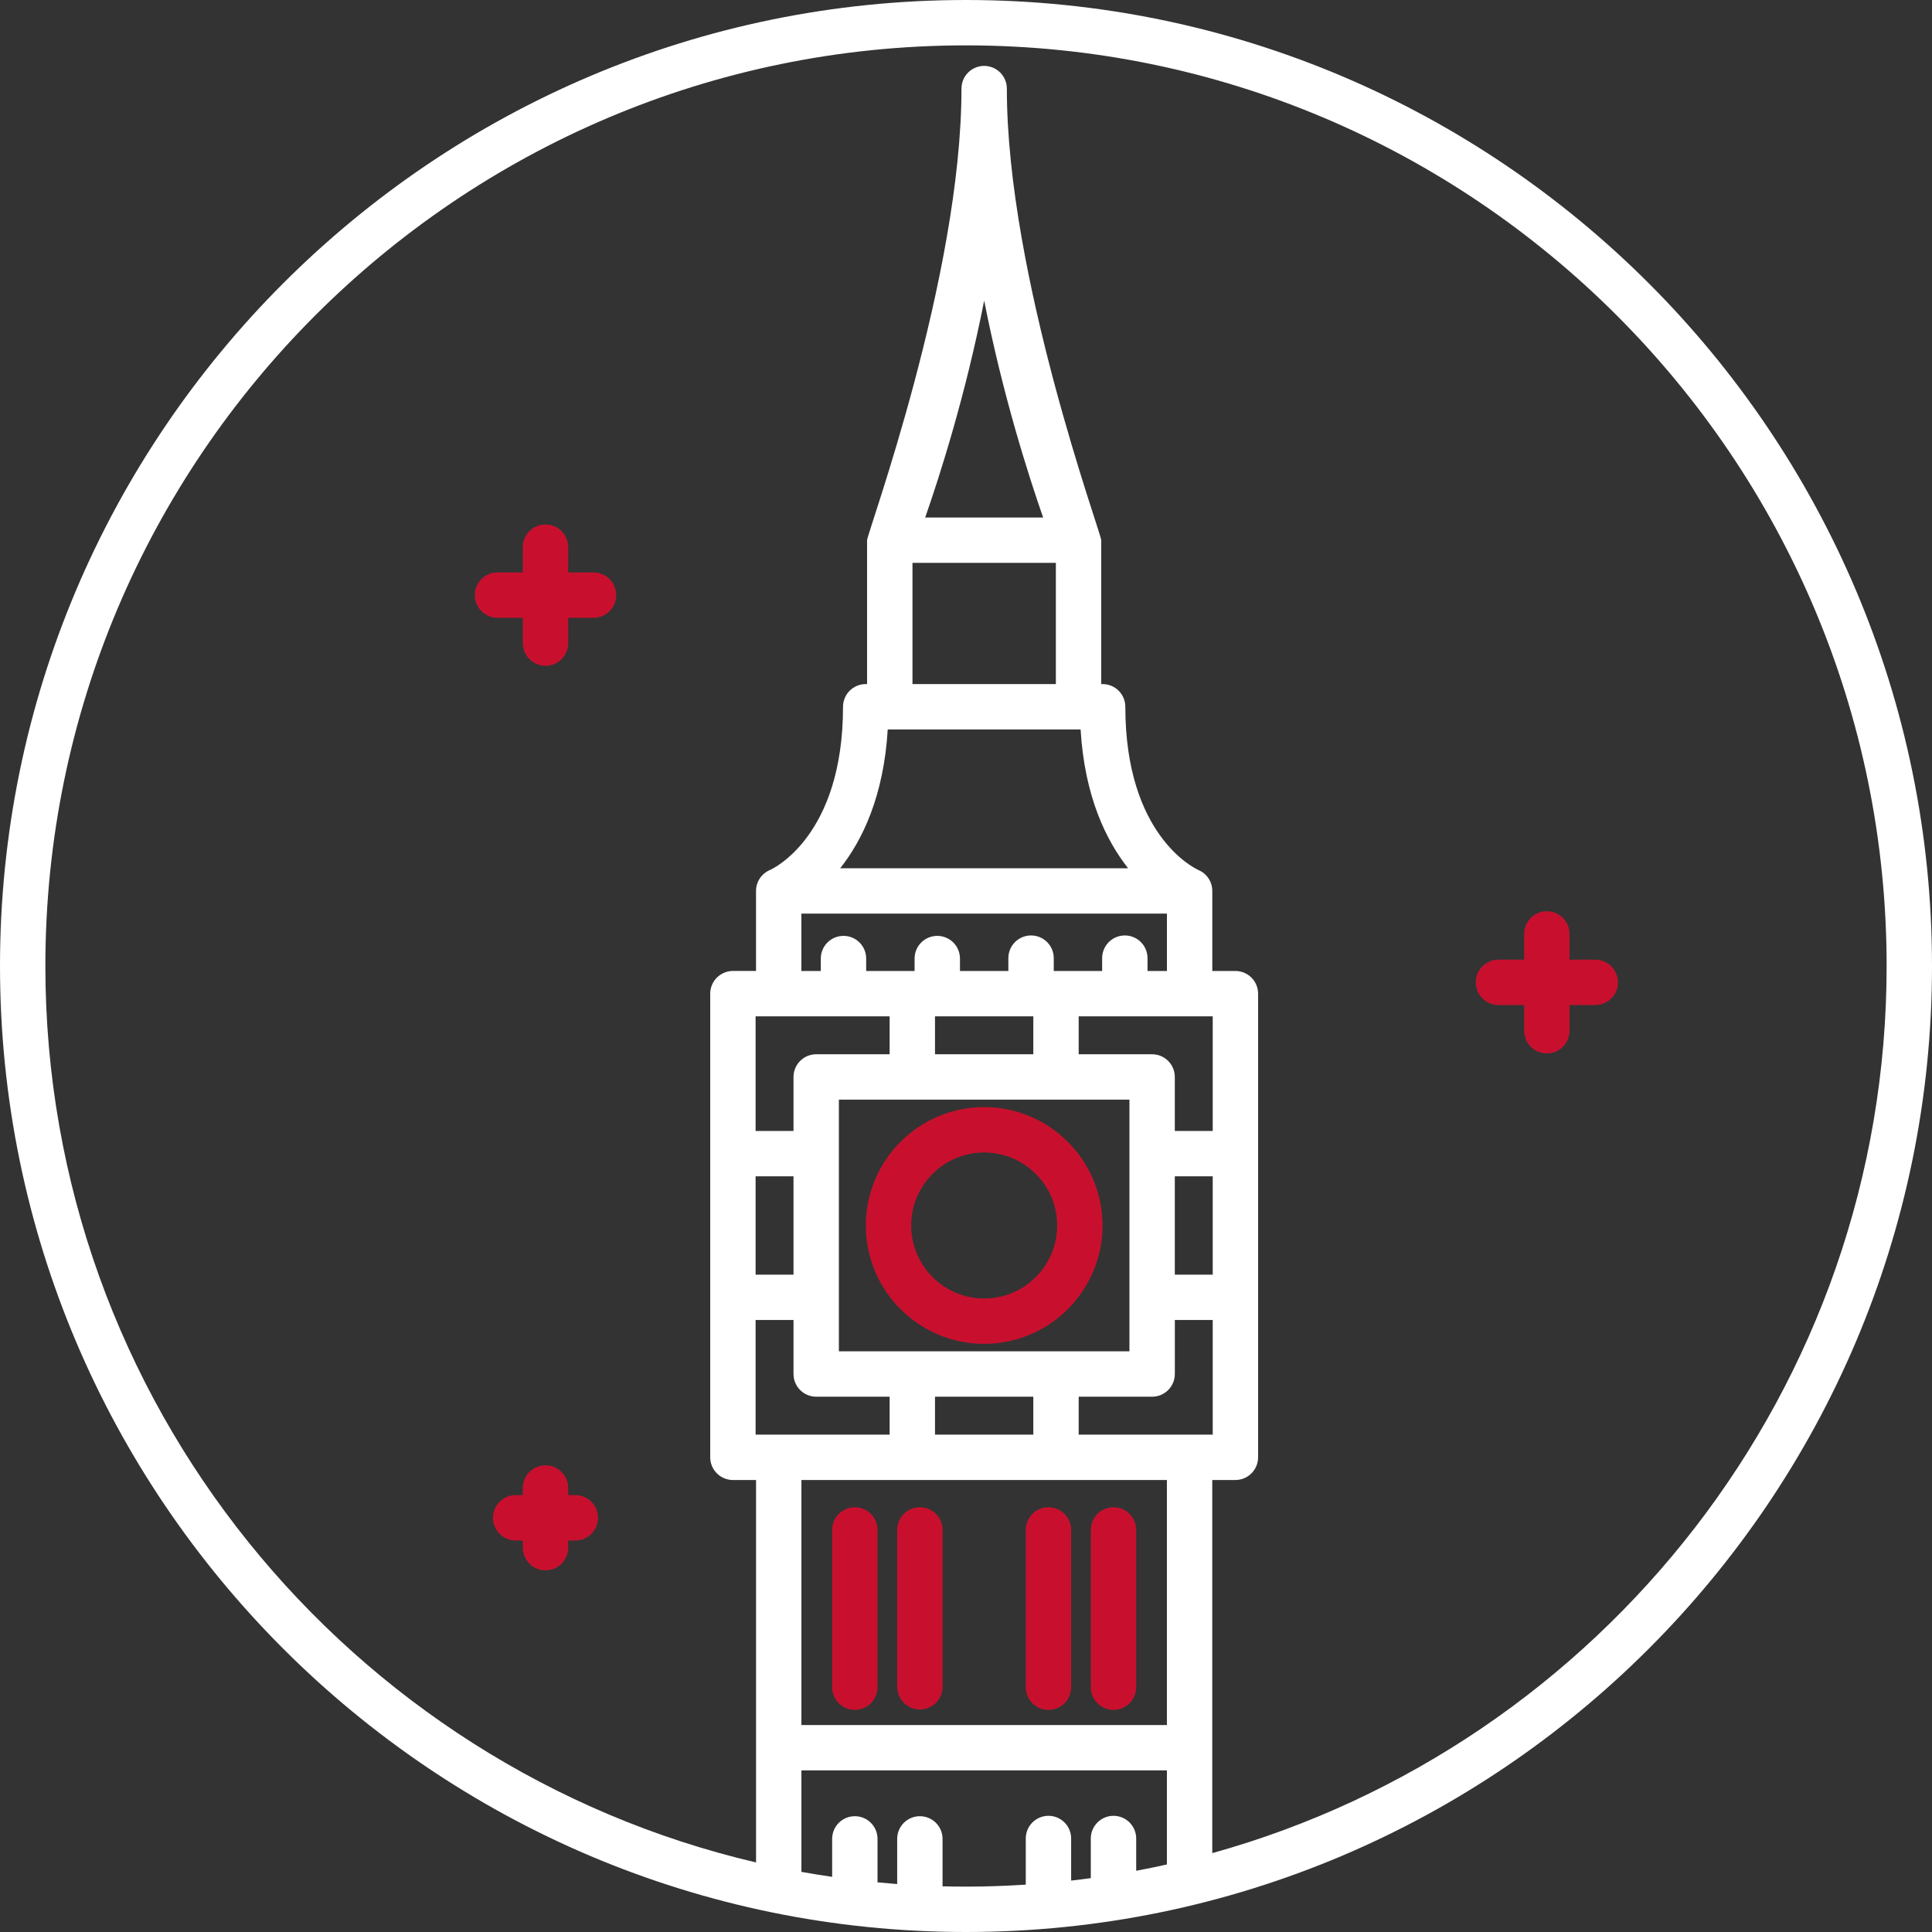
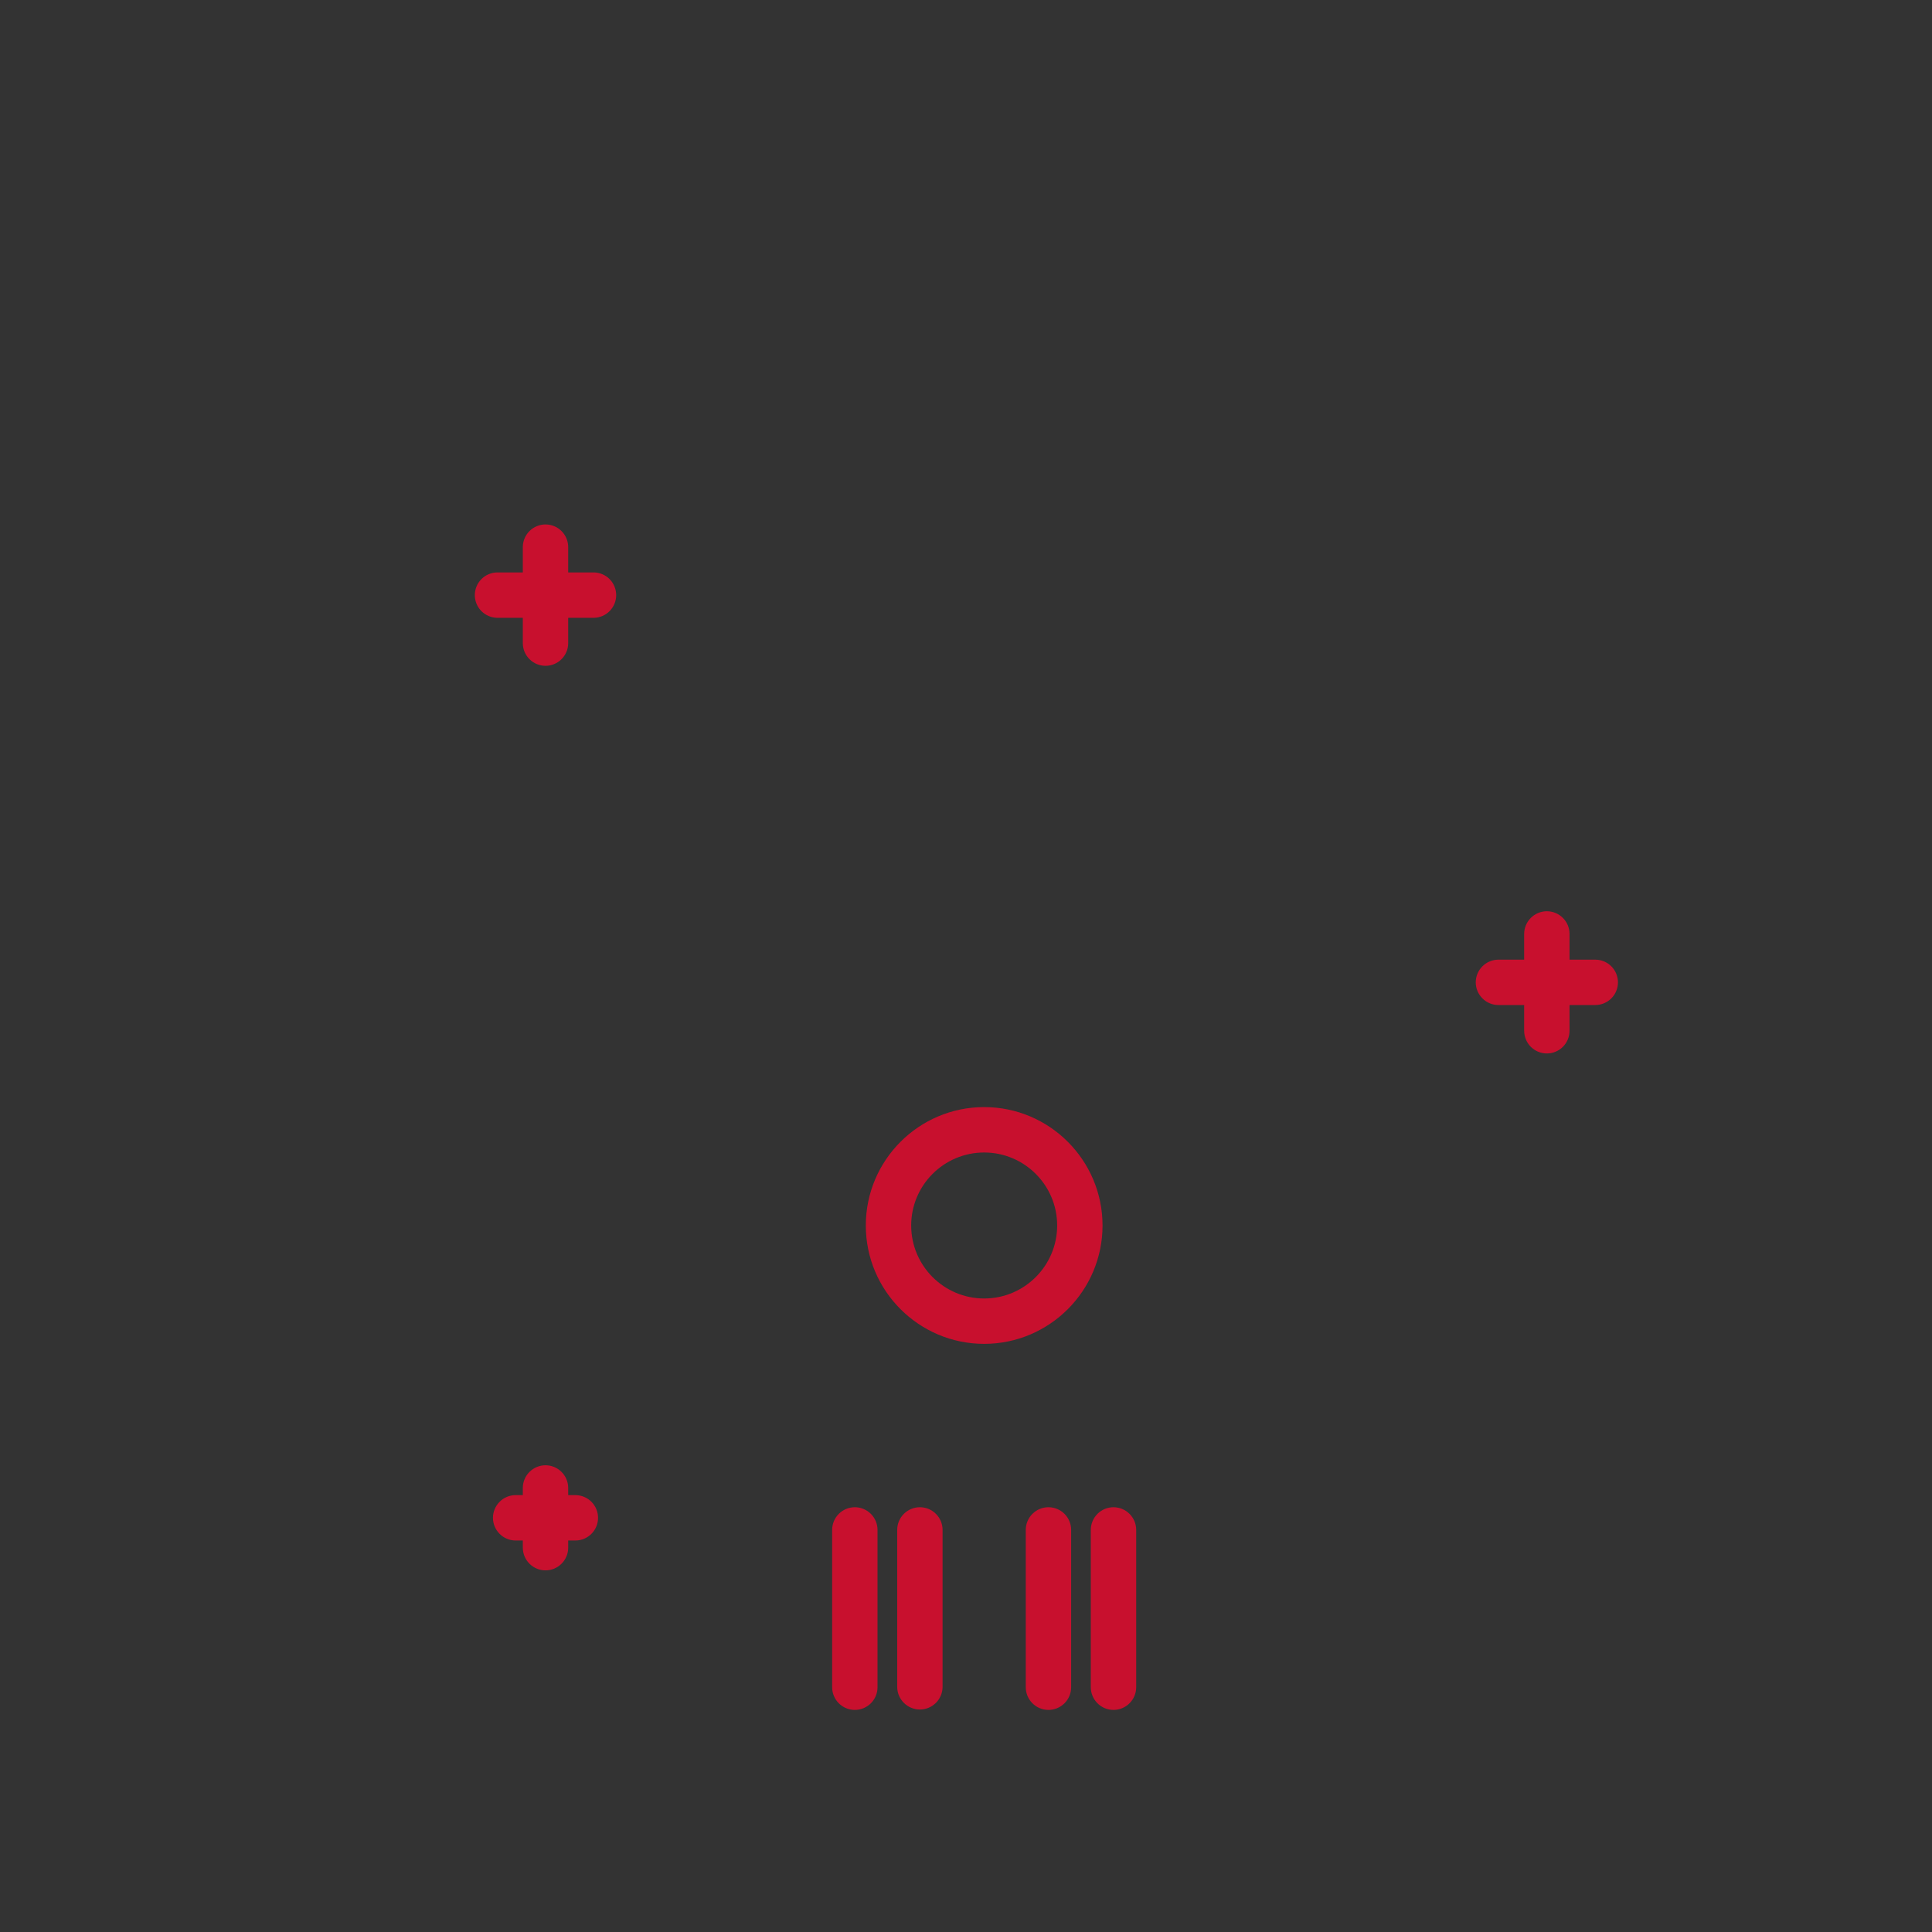
<svg xmlns="http://www.w3.org/2000/svg" width="64" height="64" viewBox="0 0 64 64" fill="none">
  <rect x="0" y="0" width="64" height="64" fill="#333333" stroke="none" />
  <g clip-path="url(#clip0_72_420)">
-     <path d="M32 0C14.355 0 0 14.355 0 32C0 49.645 14.355 64 32 64C49.645 64 64 49.645 64 32C64 14.355 49.645 0 32 0ZM34.977 18.646V22.661H30.227V18.646H34.977ZM30.648 17.143C31.133 15.755 31.983 13.098 32.602 9.959C33.22 13.098 34.071 15.754 34.555 17.143H30.648ZM35.729 24.164H35.796C35.929 26.381 36.639 27.836 37.37 28.762H27.833C28.564 27.836 29.275 26.381 29.407 24.164H35.729ZM38.656 30.265V32.165H38.013V31.74C38.013 31.54 37.934 31.349 37.793 31.208C37.652 31.067 37.461 30.988 37.262 30.988C37.062 30.988 36.871 31.067 36.73 31.208C36.589 31.349 36.51 31.54 36.51 31.74V32.165H34.907V31.74C34.907 31.54 34.827 31.349 34.687 31.208C34.545 31.067 34.354 30.988 34.155 30.988C33.956 30.988 33.764 31.067 33.623 31.208C33.483 31.349 33.403 31.54 33.403 31.74V32.165H31.8V31.74C31.796 31.543 31.716 31.355 31.575 31.217C31.434 31.079 31.245 31.002 31.048 31.002C30.851 31.002 30.662 31.079 30.522 31.217C30.381 31.355 30.3 31.543 30.297 31.74V32.165H28.693V31.74C28.69 31.543 28.609 31.355 28.468 31.217C28.328 31.079 28.139 31.002 27.942 31.002C27.745 31.002 27.555 31.079 27.415 31.217C27.274 31.355 27.194 31.543 27.19 31.74V32.165H26.547V30.265H38.656ZM27.789 44.764V36.427H37.414V44.764H27.789ZM34.23 46.268V47.523H30.973V46.268H34.23ZM30.973 34.924V33.668H34.23V34.924H30.973ZM35.733 46.268H38.166C38.365 46.268 38.556 46.188 38.697 46.047C38.838 45.907 38.918 45.715 38.918 45.516V43.727H40.173V47.523H35.733V46.268ZM38.917 42.224V38.967H40.173V42.224H38.917ZM38.917 37.464V35.675C38.917 35.476 38.838 35.285 38.697 35.144C38.556 35.003 38.365 34.924 38.166 34.924H35.733V33.668H40.173V37.464L38.917 37.464ZM29.47 33.668V34.924H27.038C26.838 34.924 26.647 35.003 26.506 35.144C26.365 35.285 26.286 35.476 26.286 35.675V37.464H25.03V33.668H29.47ZM26.286 38.967V42.224H25.03V38.967H26.286ZM26.286 43.727V45.516C26.286 45.715 26.365 45.907 26.506 46.047C26.647 46.188 26.838 46.268 27.038 46.268H29.47V47.523H25.03V43.727H26.286ZM26.548 49.027H38.655V57.144H26.548V49.027ZM38.655 61.763C38.317 61.839 37.978 61.908 37.638 61.972V60.902C37.638 60.703 37.558 60.512 37.417 60.371C37.276 60.23 37.085 60.151 36.886 60.151C36.687 60.151 36.495 60.23 36.355 60.371C36.214 60.512 36.134 60.703 36.134 60.902V62.215C35.918 62.245 35.701 62.272 35.483 62.297V60.902C35.483 60.703 35.404 60.512 35.263 60.371C35.122 60.23 34.931 60.151 34.732 60.151C34.532 60.151 34.341 60.23 34.2 60.371C34.059 60.512 33.98 60.703 33.98 60.902V62.431C33.325 62.473 32.665 62.497 32 62.497C31.74 62.497 31.482 62.493 31.223 62.487V60.902C31.22 60.705 31.139 60.517 30.998 60.379C30.858 60.241 30.669 60.164 30.472 60.164C30.275 60.164 30.086 60.241 29.945 60.379C29.805 60.517 29.724 60.705 29.72 60.902V62.412C29.503 62.395 29.286 62.376 29.069 62.355V60.902C29.066 60.705 28.985 60.517 28.844 60.379C28.704 60.241 28.515 60.164 28.318 60.164C28.121 60.164 27.931 60.241 27.791 60.379C27.65 60.517 27.57 60.705 27.566 60.902V62.173C27.226 62.124 26.887 62.069 26.548 62.008V58.647H38.655V61.763ZM40.158 61.387V49.027H40.925C41.124 49.027 41.315 48.948 41.456 48.807C41.597 48.666 41.676 48.474 41.676 48.275V32.916C41.676 32.717 41.597 32.526 41.456 32.385C41.315 32.244 41.124 32.165 40.925 32.165H40.159V29.513C40.159 29.366 40.116 29.222 40.035 29.1C39.954 28.977 39.839 28.88 39.703 28.823L39.702 28.822L39.699 28.82C39.563 28.759 37.278 27.664 37.278 23.413C37.278 23.213 37.198 23.022 37.057 22.881C36.916 22.74 36.725 22.661 36.526 22.661H36.48V17.895C36.48 17.669 33.353 9.165 33.353 2.934C33.353 2.735 33.274 2.544 33.133 2.403C32.992 2.262 32.801 2.183 32.602 2.183C32.402 2.183 32.211 2.262 32.07 2.403C31.929 2.544 31.85 2.735 31.85 2.934C31.85 9.165 28.723 17.669 28.723 17.895V22.661H28.678C28.478 22.661 28.287 22.741 28.146 22.881C28.005 23.022 27.926 23.213 27.926 23.413C27.926 27.7 25.599 28.779 25.508 28.819L25.508 28.819C25.371 28.876 25.254 28.972 25.171 29.096C25.088 29.22 25.044 29.365 25.044 29.513V32.164H24.279C24.079 32.164 23.888 32.244 23.747 32.385C23.606 32.526 23.527 32.717 23.527 32.916V48.275C23.527 48.474 23.606 48.666 23.747 48.806C23.888 48.947 24.079 49.027 24.279 49.027H25.045V61.696C11.569 58.541 1.503 46.424 1.503 32C1.503 15.184 15.184 1.503 32 1.503C48.816 1.503 62.497 15.184 62.497 32C62.497 45.991 53.026 57.81 40.158 61.387Z" fill="white" />
-     <path d="M32.602 36.674C30.44 36.674 28.681 38.434 28.681 40.596C28.681 42.758 30.439 44.517 32.602 44.517C34.764 44.517 36.523 42.758 36.523 40.596C36.523 38.434 34.764 36.674 32.602 36.674ZM32.602 43.014C31.268 43.014 30.184 41.929 30.184 40.596C30.184 39.262 31.268 38.178 32.602 38.178C33.935 38.178 35.02 39.262 35.02 40.596C35.02 41.929 33.935 43.014 32.602 43.014ZM28.318 49.929C28.118 49.929 27.927 50.008 27.786 50.149C27.645 50.29 27.566 50.481 27.566 50.68V55.892C27.566 56.091 27.645 56.282 27.786 56.423C27.927 56.564 28.118 56.643 28.318 56.643C28.517 56.643 28.708 56.564 28.849 56.423C28.99 56.282 29.069 56.091 29.069 55.892V50.68C29.069 50.582 29.05 50.484 29.012 50.393C28.974 50.301 28.919 50.219 28.849 50.149C28.779 50.079 28.697 50.024 28.605 49.986C28.514 49.948 28.416 49.929 28.318 49.929ZM30.472 49.929C30.273 49.929 30.082 50.008 29.941 50.149C29.8 50.29 29.721 50.481 29.721 50.68V55.892C29.724 56.088 29.805 56.276 29.946 56.414C30.086 56.552 30.275 56.63 30.472 56.63C30.669 56.63 30.858 56.552 30.999 56.414C31.14 56.276 31.22 56.088 31.224 55.892V50.68C31.224 50.481 31.145 50.29 31.004 50.149C30.863 50.008 30.672 49.929 30.472 49.929ZM34.731 49.929C34.532 49.929 34.341 50.008 34.2 50.149C34.059 50.29 33.98 50.481 33.98 50.68V55.892C33.98 56.091 34.059 56.282 34.2 56.423C34.341 56.564 34.532 56.643 34.731 56.643C34.931 56.643 35.122 56.564 35.263 56.423C35.404 56.282 35.483 56.091 35.483 55.892V50.68C35.483 50.582 35.464 50.484 35.426 50.393C35.388 50.301 35.333 50.219 35.263 50.149C35.193 50.079 35.11 50.024 35.019 49.986C34.928 49.948 34.83 49.929 34.731 49.929ZM36.886 49.929C36.687 49.929 36.495 50.008 36.355 50.149C36.214 50.29 36.134 50.481 36.134 50.68V55.892C36.134 56.091 36.214 56.282 36.355 56.423C36.495 56.564 36.687 56.643 36.886 56.643C37.085 56.643 37.277 56.564 37.417 56.423C37.559 56.282 37.638 56.091 37.638 55.892V50.68C37.638 50.481 37.559 50.29 37.417 50.149C37.277 50.008 37.085 49.929 36.886 49.929ZM19.674 18.962H18.822V18.111C18.819 17.914 18.738 17.726 18.597 17.588C18.457 17.45 18.268 17.373 18.071 17.373C17.874 17.373 17.684 17.45 17.544 17.588C17.403 17.726 17.323 17.914 17.319 18.111V18.962H16.467C16.27 18.966 16.082 19.047 15.944 19.187C15.806 19.328 15.729 19.517 15.729 19.714C15.729 19.911 15.806 20.1 15.944 20.241C16.082 20.381 16.27 20.462 16.467 20.466H17.319V21.318C17.323 21.515 17.403 21.702 17.544 21.84C17.684 21.978 17.874 22.056 18.071 22.056C18.268 22.056 18.457 21.978 18.597 21.84C18.738 21.702 18.819 21.515 18.822 21.318V20.466H19.674C19.871 20.462 20.059 20.381 20.197 20.241C20.335 20.1 20.412 19.911 20.412 19.714C20.412 19.517 20.335 19.328 20.197 19.187C20.059 19.047 19.871 18.966 19.674 18.962ZM52.845 31.79H51.993V30.938C51.993 30.739 51.914 30.548 51.773 30.407C51.632 30.266 51.441 30.186 51.242 30.186C51.042 30.186 50.851 30.266 50.71 30.407C50.569 30.548 50.49 30.739 50.49 30.938V31.79H49.638C49.439 31.79 49.248 31.869 49.107 32.01C48.966 32.151 48.886 32.342 48.886 32.542C48.886 32.741 48.966 32.932 49.107 33.073C49.248 33.214 49.439 33.293 49.638 33.293H50.49V34.145C50.49 34.344 50.569 34.536 50.71 34.677C50.851 34.818 51.042 34.897 51.242 34.897C51.441 34.897 51.632 34.818 51.773 34.677C51.914 34.536 51.993 34.344 51.993 34.145V33.293H52.845C53.044 33.293 53.236 33.214 53.377 33.073C53.518 32.932 53.597 32.741 53.597 32.542C53.597 32.342 53.518 32.151 53.377 32.01C53.236 31.869 53.044 31.79 52.845 31.79ZM19.073 49.528H18.822V49.277C18.819 49.08 18.738 48.893 18.597 48.755C18.457 48.617 18.268 48.539 18.071 48.539C17.874 48.539 17.684 48.617 17.544 48.755C17.403 48.893 17.323 49.08 17.319 49.277V49.528H17.068C16.871 49.532 16.684 49.612 16.546 49.753C16.408 49.894 16.33 50.083 16.33 50.28C16.33 50.477 16.408 50.666 16.546 50.806C16.684 50.947 16.871 51.028 17.068 51.031H17.319V51.282C17.323 51.479 17.403 51.666 17.544 51.804C17.684 51.943 17.874 52.02 18.071 52.02C18.268 52.02 18.457 51.943 18.597 51.804C18.738 51.666 18.819 51.479 18.822 51.282V51.031H19.073C19.27 51.028 19.458 50.947 19.596 50.806C19.734 50.666 19.811 50.477 19.811 50.28C19.811 50.083 19.734 49.894 19.596 49.753C19.458 49.612 19.27 49.532 19.073 49.528Z" fill="#C8102E" />
+     <path d="M32.602 36.674C30.44 36.674 28.681 38.434 28.681 40.596C28.681 42.758 30.439 44.517 32.602 44.517C34.764 44.517 36.523 42.758 36.523 40.596C36.523 38.434 34.764 36.674 32.602 36.674ZM32.602 43.014C31.268 43.014 30.184 41.929 30.184 40.596C30.184 39.262 31.268 38.178 32.602 38.178C33.935 38.178 35.02 39.262 35.02 40.596C35.02 41.929 33.935 43.014 32.602 43.014ZM28.318 49.929C28.118 49.929 27.927 50.008 27.786 50.149C27.645 50.29 27.566 50.481 27.566 50.68V55.892C27.566 56.091 27.645 56.282 27.786 56.423C27.927 56.564 28.118 56.643 28.318 56.643C28.517 56.643 28.708 56.564 28.849 56.423C28.99 56.282 29.069 56.091 29.069 55.892V50.68C29.069 50.582 29.05 50.484 29.012 50.393C28.974 50.301 28.919 50.219 28.849 50.149C28.779 50.079 28.697 50.024 28.605 49.986C28.514 49.948 28.416 49.929 28.318 49.929ZM30.472 49.929C30.273 49.929 30.082 50.008 29.941 50.149C29.8 50.29 29.721 50.481 29.721 50.68V55.892C29.724 56.088 29.805 56.276 29.946 56.414C30.086 56.552 30.275 56.63 30.472 56.63C30.669 56.63 30.858 56.552 30.999 56.414C31.14 56.276 31.22 56.088 31.224 55.892V50.68C31.224 50.481 31.145 50.29 31.004 50.149C30.863 50.008 30.672 49.929 30.472 49.929ZM34.731 49.929C34.532 49.929 34.341 50.008 34.2 50.149C34.059 50.29 33.98 50.481 33.98 50.68V55.892C33.98 56.091 34.059 56.282 34.2 56.423C34.341 56.564 34.532 56.643 34.731 56.643C34.931 56.643 35.122 56.564 35.263 56.423C35.404 56.282 35.483 56.091 35.483 55.892V50.68C35.483 50.582 35.464 50.484 35.426 50.393C35.388 50.301 35.333 50.219 35.263 50.149C35.193 50.079 35.11 50.024 35.019 49.986C34.928 49.948 34.83 49.929 34.731 49.929ZM36.886 49.929C36.687 49.929 36.495 50.008 36.355 50.149C36.214 50.29 36.134 50.481 36.134 50.68V55.892C36.134 56.091 36.214 56.282 36.355 56.423C36.495 56.564 36.687 56.643 36.886 56.643C37.085 56.643 37.277 56.564 37.417 56.423C37.559 56.282 37.638 56.091 37.638 55.892V50.68C37.638 50.481 37.559 50.29 37.417 50.149C37.277 50.008 37.085 49.929 36.886 49.929M19.674 18.962H18.822V18.111C18.819 17.914 18.738 17.726 18.597 17.588C18.457 17.45 18.268 17.373 18.071 17.373C17.874 17.373 17.684 17.45 17.544 17.588C17.403 17.726 17.323 17.914 17.319 18.111V18.962H16.467C16.27 18.966 16.082 19.047 15.944 19.187C15.806 19.328 15.729 19.517 15.729 19.714C15.729 19.911 15.806 20.1 15.944 20.241C16.082 20.381 16.27 20.462 16.467 20.466H17.319V21.318C17.323 21.515 17.403 21.702 17.544 21.84C17.684 21.978 17.874 22.056 18.071 22.056C18.268 22.056 18.457 21.978 18.597 21.84C18.738 21.702 18.819 21.515 18.822 21.318V20.466H19.674C19.871 20.462 20.059 20.381 20.197 20.241C20.335 20.1 20.412 19.911 20.412 19.714C20.412 19.517 20.335 19.328 20.197 19.187C20.059 19.047 19.871 18.966 19.674 18.962ZM52.845 31.79H51.993V30.938C51.993 30.739 51.914 30.548 51.773 30.407C51.632 30.266 51.441 30.186 51.242 30.186C51.042 30.186 50.851 30.266 50.71 30.407C50.569 30.548 50.49 30.739 50.49 30.938V31.79H49.638C49.439 31.79 49.248 31.869 49.107 32.01C48.966 32.151 48.886 32.342 48.886 32.542C48.886 32.741 48.966 32.932 49.107 33.073C49.248 33.214 49.439 33.293 49.638 33.293H50.49V34.145C50.49 34.344 50.569 34.536 50.71 34.677C50.851 34.818 51.042 34.897 51.242 34.897C51.441 34.897 51.632 34.818 51.773 34.677C51.914 34.536 51.993 34.344 51.993 34.145V33.293H52.845C53.044 33.293 53.236 33.214 53.377 33.073C53.518 32.932 53.597 32.741 53.597 32.542C53.597 32.342 53.518 32.151 53.377 32.01C53.236 31.869 53.044 31.79 52.845 31.79ZM19.073 49.528H18.822V49.277C18.819 49.08 18.738 48.893 18.597 48.755C18.457 48.617 18.268 48.539 18.071 48.539C17.874 48.539 17.684 48.617 17.544 48.755C17.403 48.893 17.323 49.08 17.319 49.277V49.528H17.068C16.871 49.532 16.684 49.612 16.546 49.753C16.408 49.894 16.33 50.083 16.33 50.28C16.33 50.477 16.408 50.666 16.546 50.806C16.684 50.947 16.871 51.028 17.068 51.031H17.319V51.282C17.323 51.479 17.403 51.666 17.544 51.804C17.684 51.943 17.874 52.02 18.071 52.02C18.268 52.02 18.457 51.943 18.597 51.804C18.738 51.666 18.819 51.479 18.822 51.282V51.031H19.073C19.27 51.028 19.458 50.947 19.596 50.806C19.734 50.666 19.811 50.477 19.811 50.28C19.811 50.083 19.734 49.894 19.596 49.753C19.458 49.612 19.27 49.532 19.073 49.528Z" fill="#C8102E" />
  </g>
  <defs>
    <clipPath id="clip0_72_420">
      <rect width="64" height="64" fill="white" />
    </clipPath>
  </defs>
</svg>